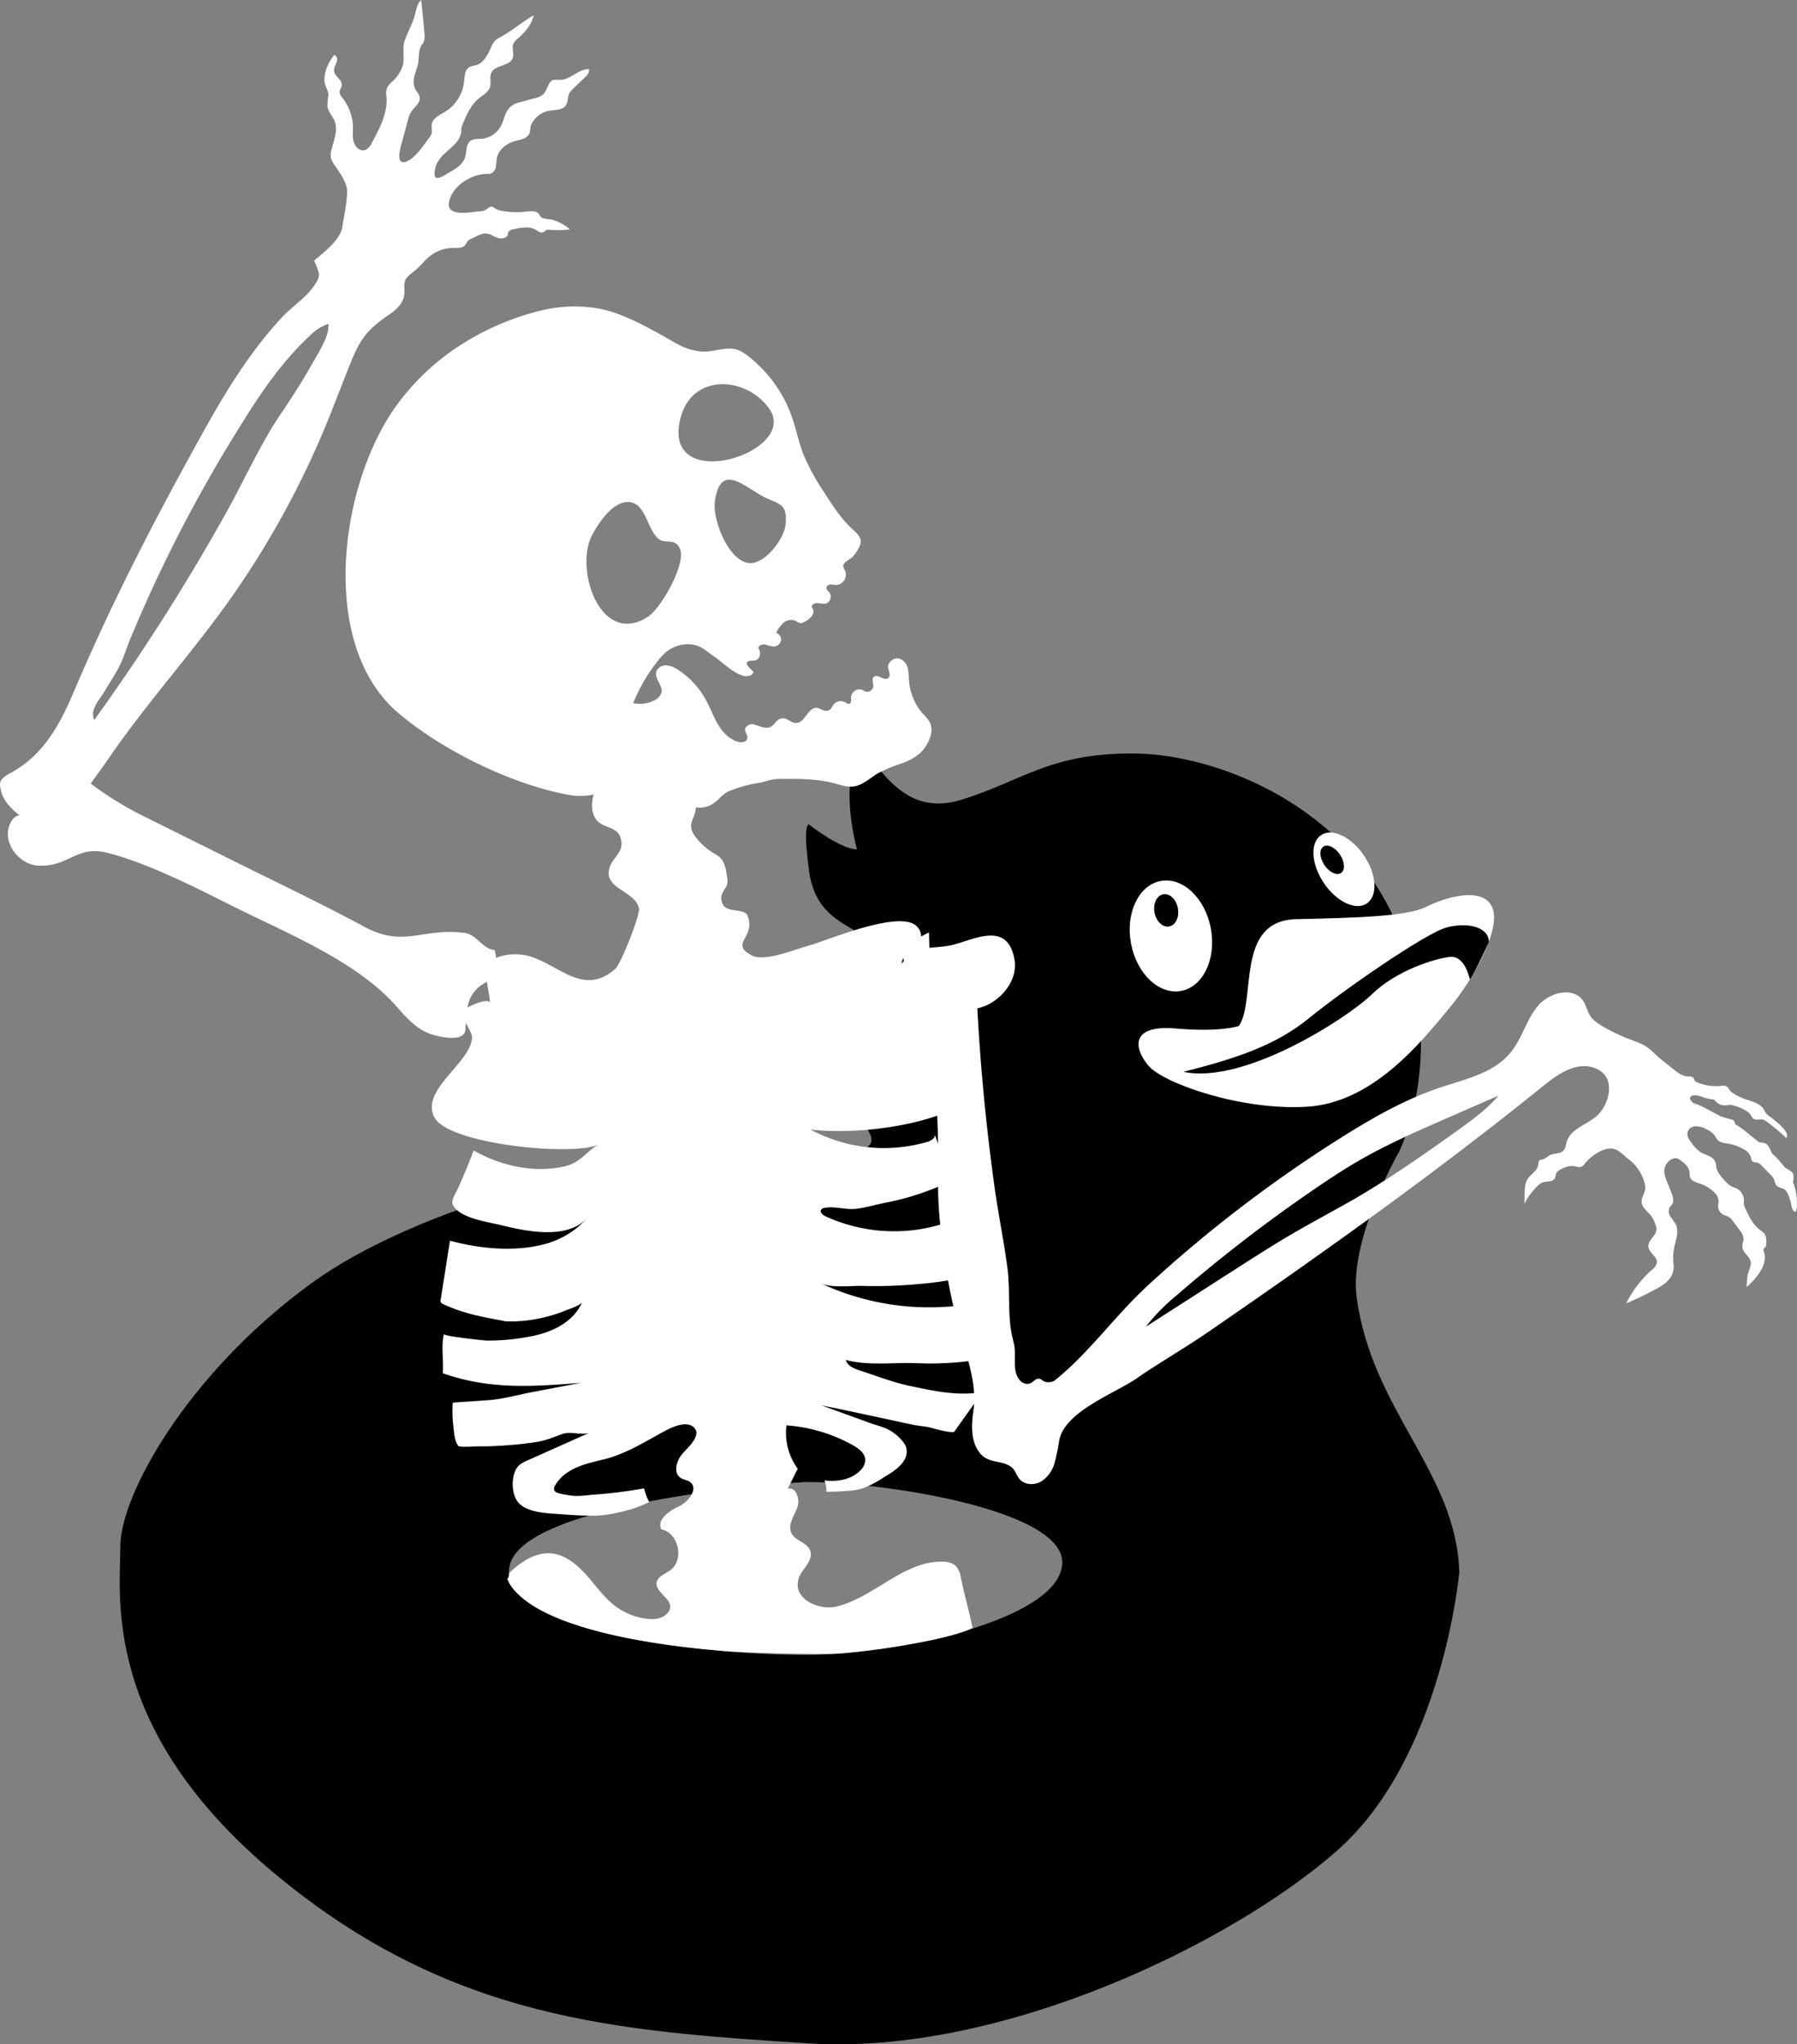
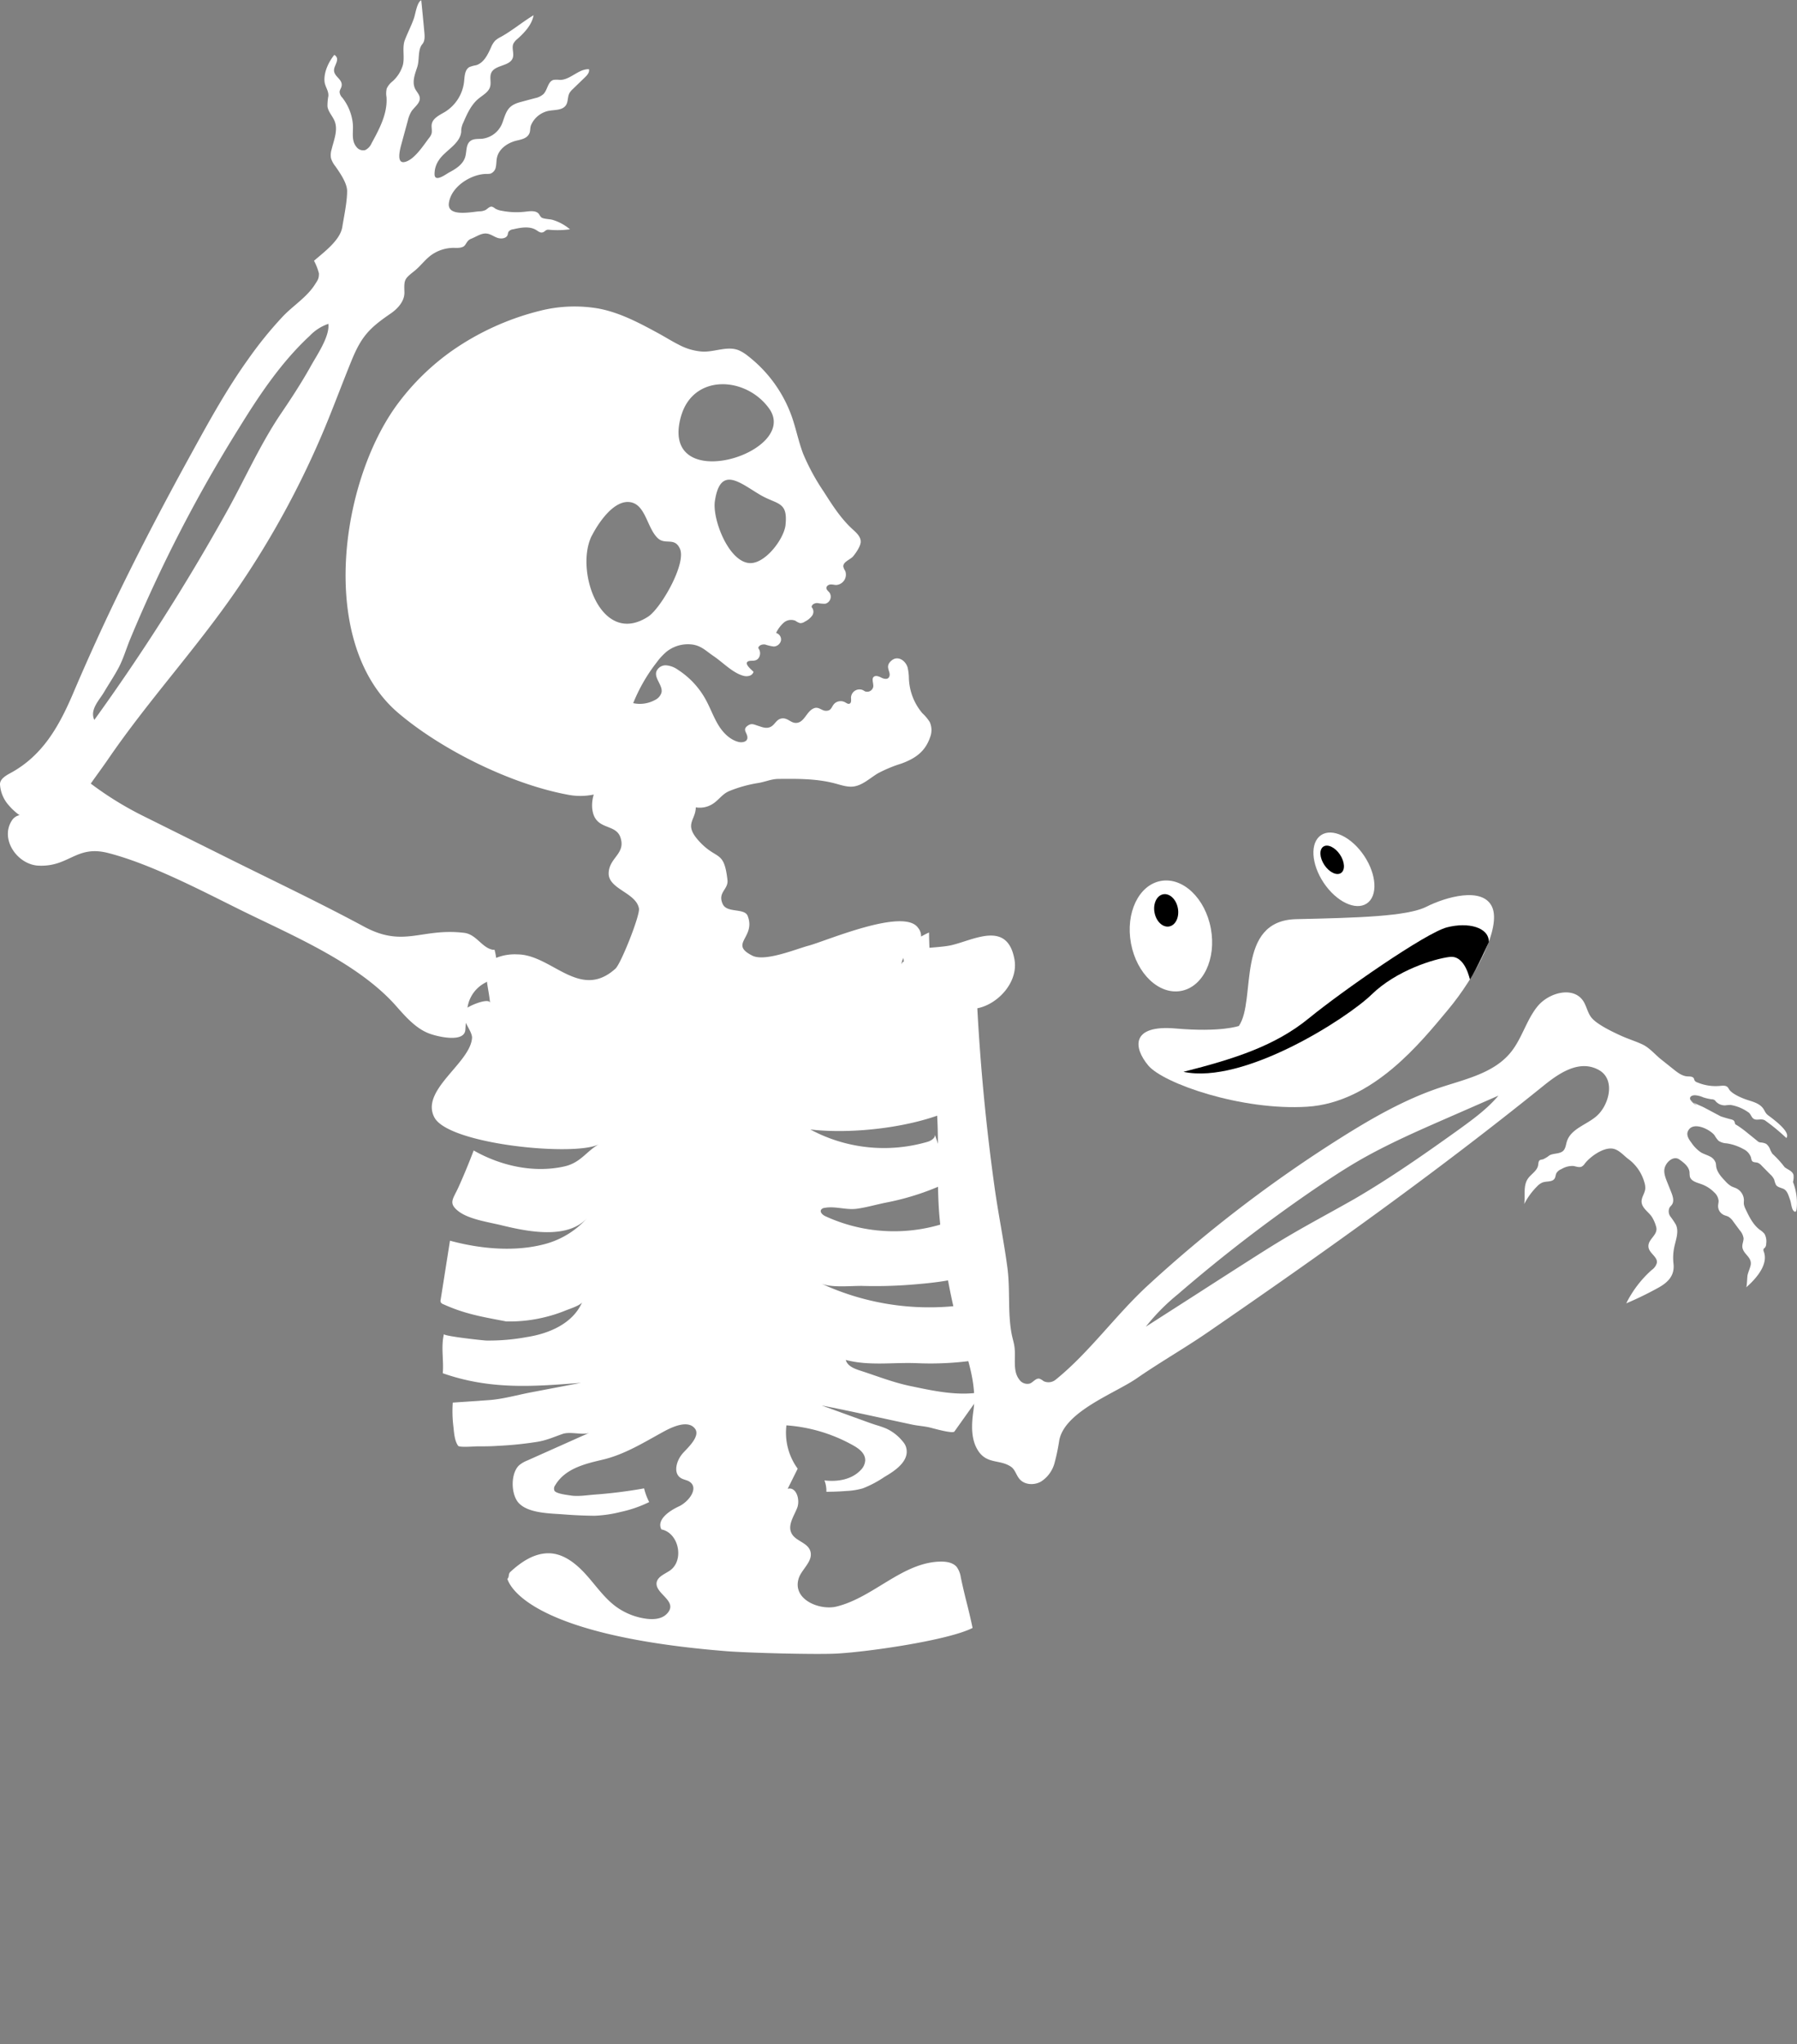
<svg xmlns="http://www.w3.org/2000/svg" viewBox="0 0 580.9 660.7">
  <rect x="0" y="0" width="580.9" height="660.7" fill="#808080" stroke="none" />
  <defs>
    <style>.cls-1{fill:#fff;}</style>
  </defs>
  <g id="Layer_2" data-name="Layer 2">
-     <path d="M89.36,606C146,652.88,199.55,656.42,261.51,660.4S398.27,628.1,432.34,598s39.39-89.84,39.39-89.84c-.88-32.31-28.32-52.22-33.19-89-2.49-18.76,13.72-46.92,13.72-46.92s15.93-31.42,0-71.69S393,243.51,366,243.51s-35.41,8.85-55.32,15-27-13.72-31.87-15c-6.19,4-4.42,21.24-1.77,31-5.31,0-15.49-8-15.49-8s-2.21-1.33,0,15.05,15.05,17.26,17.26,21.68c-4,6.64-2.21,54.88,2.22,62.85s-13.32,7.32-28.33,6.19C217.26,369.64,139.81,386,100,415.22S38.9,483.38,38.9,499.75,32.71,559.06,89.36,606Zm75.23-99.14C167.25,484.7,259.74,479,259.74,479c22.57-.44,84.09,8.41,83.65,26.11s-50,28.77-78.34,29.65S161.94,529,164.59,506.83Z" />
    <path class="cls-1" d="M400.48,331.58c5.75-8.41-1.33-34.08,18.59-34.52s35.84-.89,42-4,18.15-6.63,21.24,0-5.3,22.58-14.16,33.2-24.34,30.09-45.58,31.42-46.47-7.52-51.34-13.28-5.75-13.28,8.85-12S400.48,331.58,400.48,331.58Z" />
    <path class="cls-1" d="M418.18,302.37c4.65,0,5.09,9.07-.66,6.42S414,302.37,418.18,302.37Z" />
    <path d="M481.29,304.46s-4.07,9-6.09,12.08c-.1.16-1.48-7.89-6.57-7.27s-17.26,4.38-25.22,12.13-41.38,29.21-60.85,25c16.59-4.2,29.65-8.41,40.49-17.26s37.84-27.66,44.7-29.43S481.34,299.68,481.29,304.46Z" />
    <ellipse class="cls-1" cx="378.52" cy="302.46" rx="13.13" ry="18.07" transform="translate(-48.67 73.85) rotate(-10.47)" />
    <ellipse cx="377" cy="294.2" rx="3.84" ry="5.29" transform="translate(-47.2 73.43) rotate(-10.47)" />
    <ellipse class="cls-1" cx="434.44" cy="280.99" rx="7.86" ry="13.29" transform="translate(-82.89 289.04) rotate(-33.79)" />
    <ellipse cx="430.64" cy="277.92" rx="3.03" ry="5.13" transform="translate(-81.82 286.41) rotate(-33.79)" />
    <path class="cls-1" d="M580.85,389.89A18.63,18.63,0,0,0,579.6,382a6,6,0,0,0,.17-2.26c-.25-1-1.24-1.49-2.09-2a9,9,0,0,1-.76-.5,32.21,32.21,0,0,0-4-4.38,13.35,13.35,0,0,1-.63-1.18,4.2,4.2,0,0,0-1.36-2,4.87,4.87,0,0,0-1.77-.45c-.23,0-.45-.11-.68-.16q-1.75-1.44-3.53-2.86a36,36,0,0,0-3-2.25c-.33-.22-.68-.42-1-.62a1.89,1.89,0,0,1-.09-.21,3.42,3.42,0,0,0-.21-.71c-.24-.46-.82-.6-1.32-.72-1-.25-2.07-.57-3.09-.91l-5.44-2.89c-1-.51-2.42-1-3.47-1.68l1.24,1.06a7.12,7.12,0,0,1-1.83-1.37,1.85,1.85,0,0,1-.29-.44.9.9,0,0,0,.16.19,4.17,4.17,0,0,0,.72.56l-.89-.77c-.41-.85.27-1.47,1.47-1.48a8.08,8.08,0,0,1,2.66.67,14.86,14.86,0,0,0,2.88.66,1.34,1.34,0,0,1,1.17.64,3.94,3.94,0,0,0,3.11,1.3,14.07,14.07,0,0,1,1.72-.13,13.58,13.58,0,0,1,5.53,2.25,2.35,2.35,0,0,1,.6.48c.56.7.77,1.65,1.71,1.93s2-.27,3.17.27a63.68,63.68,0,0,1,7,5.76c1.48-1.84-3.73-5.67-4.85-6.57-.43-.34-.9-.64-1.31-1-.78-.7-.89-1.49-1.57-2.27-1.41-1.66-3.81-2.05-5.7-2.76-1.53-.58-4-1.67-5-3a5.05,5.05,0,0,0-.54-.82c-.59-.62-1.58-.51-2.44-.43a15.36,15.36,0,0,1-7.39-1.13,1.57,1.57,0,0,1-.87-.64c-.1-.2-.13-.44-.23-.64-.36-.69-1.33-.62-2.1-.66-1.7-.11-3.14-1.23-4.46-2.28l-4-3.19c-2-1.59-3.75-3.76-6-4.83s-4.71-1.8-7-2.85c-2.65-1.2-7.46-3.5-9.36-5.63-1.44-1.6-1.71-3.94-2.93-5.71-3.29-4.73-11.14-2.56-14.75,1.93s-5,10.44-8.68,14.89c-5.45,6.63-14.56,8.56-22.7,11.26-11.39,3.8-21.9,9.81-32.07,16.21A433.17,433.17,0,0,0,371,415.49c-10.32,9.5-18.83,21.57-29.65,30.33a3.66,3.66,0,0,1-4,.55,5,5,0,0,0-1.33-.79c-1.16-.24-2,1.11-3.08,1.56a3.14,3.14,0,0,1-3.42-1.25c-2.26-2.85-1.1-7-1.58-10.6-.2-1.46-.68-2.87-.94-4.31-1.28-6.84-.41-14.26-1.34-21.23-1.17-8.84-3-17.61-4.21-26.45-2.65-19.05-4.49-38.23-5.52-57.43,6.71-1.32,13.33-8.5,12-15.82-2.28-12.59-13-6.32-20.26-4.6-2.68.63-6.75.73-10.69,1.22-.27.93-.54,1.87-.8,2.81a116.2,116.2,0,0,0-3.89,20.28c3.76,6.54,7.88,13.06,8.74,16.7,3.73,15.78,1.12,32.19,2.82,48.37A208.77,208.77,0,0,0,310.12,430c2.41,8.56,5.82,17.16,4.53,26.07-.57,4-.84,8.67,1.24,12.29,2.88,5.05,7.21,3.15,10.93,5.68,1.31.89,1.67,2.66,2.68,3.88,1.61,2,4.73,2.17,6.95.95a10.27,10.27,0,0,0,4.43-6,65.23,65.23,0,0,0,1.55-7.45c1.88-9.35,18.07-15.12,25.1-20,7.48-5.18,15.42-9.69,22.93-14.86,36.82-25.31,73.27-51.25,108.06-79.31,4.93-4,11.76-9.08,18.32-5.44,5.6,3.11,3.23,11.58-.85,15-3.19,2.72-8.08,4-9.43,7.95-.38,1.1-.44,2.54-1.37,3.29-1.17.94-3.05.63-4.34,1.37a9.9,9.9,0,0,1-2,1.24c-.41.12-.89.11-1.21.4s-.34,1-.42,1.49c-.27,1.86-2.29,2.87-3.34,4.43-1.55,2.31-.78,5.4-1.16,8.16a22.32,22.32,0,0,1,4.14-5.69,5.08,5.08,0,0,1,1.82-1.3c1.32-.46,3.13-.07,3.87-1.26.33-.54.3-1.22.6-1.78a3.34,3.34,0,0,1,1.62-1.28,6.84,6.84,0,0,1,3.77-1c.94.12,1.95.62,2.81.18a3.24,3.24,0,0,0,1-1c1.7-2.15,5.46-4.87,8.36-4.83,2.42,0,4.06,2.27,5.86,3.55a14.1,14.1,0,0,1,5,7.42,5.46,5.46,0,0,1,.27,2.12c-.16,1.43-1.23,2.68-1.18,4.13.08,2,2.14,3.19,3.28,4.81a11.79,11.79,0,0,1,1.39,3.14c.93,2.86-2.89,4.07-2.42,6.84.32,1.87,2.87,3,2.71,4.85a4,4,0,0,1-1.66,2.38,35.78,35.78,0,0,0-8.26,10.81A109.79,109.79,0,0,0,536.4,416c3.08-1.78,5-4,4.57-7.64a16.64,16.64,0,0,1,.27-5.36c.51-2.39,1.55-4.95.52-7.17A24.7,24.7,0,0,0,540,393.2a2.84,2.84,0,0,1-.28-2.95c.2-.32.51-.57.72-.87.83-1.15.33-2.74-.19-4.05l-1.38-3.45c-.6-1.51-1.21-3.19-.65-4.73.67-1.86,2.88-3.67,4.66-2.41,1.49,1.05,3.11,2.32,3.28,4.13a10.27,10.27,0,0,0,.1,1.37c.37,1.48,2.18,1.93,3.62,2.43a11,11,0,0,1,4.26,2.69,4.23,4.23,0,0,1,1.42,2.76c0,.54-.15,1.08-.17,1.63a3.17,3.17,0,0,0,1.78,2.88c.51.25,1.09.35,1.58.61a5.15,5.15,0,0,1,1.57,1.58l2.11,2.85a4.86,4.86,0,0,1,1.2,2.55c0,1-.55,2-.37,3,.44,2.35,3.32,3.13,2.6,5.92-.26,1-.7,1.94-.94,2.95-.14.59-.18,3.78-.47,4,2.29-2,5.5-5.33,6-8.76a5.74,5.74,0,0,0-.25-2.75,1.25,1.25,0,0,1-.11-.88c.1-.23.34-.34.49-.53a2,2,0,0,0,.36-1.25,5,5,0,0,0-.54-3.14,6.84,6.84,0,0,0-1.57-1.36c-2.16-1.65-3.4-4.2-4.56-6.66a5.7,5.7,0,0,1-.53-1.48c-.07-.5,0-1,0-1.52a4.4,4.4,0,0,0-2.38-3.66c-.55-.27-1.15-.43-1.69-.71a8,8,0,0,1-1.91-1.62c-1.34-1.4-2.74-2.94-3-4.85a7.49,7.49,0,0,0-.13-1.06,3.61,3.61,0,0,0-2-2.16c-.91-.47-1.9-.74-2.78-1.26a11.74,11.74,0,0,1-3.13-3.19c-.78-1-1.6-2.33-1.13-3.53,1.44-3.61,7.27-.72,8.71,1.28a8.43,8.43,0,0,0,1.24,1.7,5.23,5.23,0,0,0,2.62.82,15.91,15.91,0,0,1,5.36,1.82A4.71,4.71,0,0,1,566,374c.13.47.14,1,.5,1.34s1.1.28,1.66.44a3.29,3.29,0,0,1,1.36,1l2.75,2.79a5.15,5.15,0,0,1,1.26,1.67,8,8,0,0,0,.58,1.71c.5.72,1.46.89,2.27,1.21,1.42.54,1.83,2.39,2.31,3.7.34.88.43,2.93,1.18,3.55C580.75,392.18,580.78,390.74,580.85,389.89ZM471.66,365c-10.94,7.85-22,15.58-33.62,22.37-7,4-14.09,7.75-21,11.8-5.6,3.27-11,6.77-16.5,10.27q-7.1,4.55-14.2,9.12l-15.93,10.21a66.09,66.09,0,0,1,10.31-10.44,493.45,493.45,0,0,1,44.9-34.51c4.56-3.1,9.17-6.13,13.94-8.88,9-5.16,18.44-9.3,27.9-13.44l16.92-7.4C480.79,358.37,476.21,361.7,471.66,365Z" />
    <path class="cls-1" d="M265.32,414.76c3.33,1.56,9.95.75,13.6.84a148.39,148.39,0,0,0,15.06-.36c7.66-.6,17.95-1.53,24.75-5.33-.32-2-6.08-17.57-7.18-17a53.1,53.1,0,0,1-44.74.16c-.87-.4-1.87-1.3-1.37-2.11a1.52,1.52,0,0,1,1.09-.58c3.44-.66,6.92.74,10.39.28,3.05-.39,6.44-1.39,9.53-2a84.07,84.07,0,0,0,21.44-7.24,149.15,149.15,0,0,1-5.67-14.73c.21,1-1.15,1.95-2.27,2.3a50.24,50.24,0,0,1-38-3.95c13.33,1.56,32.66-.55,45.2-6.11,21.84-9.7-3.64-19.26-6.51-29.3-.57-2,.2-4.44.95-6.89l.87.83a127.06,127.06,0,0,1-2.14-22.2c-.89.41-1.75.85-2.57,1.32a4.17,4.17,0,0,0-1-2.86c-4.65-6.57-29.71,4.3-35.36,5.8-4,1.06-14.09,5.28-18.18,3.23-7.71-3.87,1.19-5.8-1.5-12.81-1-2.69-6.71-.86-8.08-3.86-1.75-3.82,1.87-4.69,1.53-7.77-1.11-9.84-3.38-6.3-9.06-12.43-5.22-5.65-1.27-6.67-1.17-11.06a7.6,7.6,0,0,0,4.63-.66c2.47-1.14,3.64-3.52,6.12-4.58a42.62,42.62,0,0,1,9.6-2.66c2.2-.38,4.07-1.27,6.35-1.29,6.14-.06,12.38-.12,18.33,1.47,1.91.51,3.84,1.19,5.8,1,3-.33,5.39-2.69,8-4.26a43.57,43.57,0,0,1,7.62-3.17c4.52-1.66,7.7-3.85,9.3-8.55a6.32,6.32,0,0,0-.13-4.87,14.14,14.14,0,0,0-2.39-2.86,18.41,18.41,0,0,1-4.35-11.3,16.33,16.33,0,0,0-.42-3.49c-.67-2.23-3.19-4-5.25-2.18a4.89,4.89,0,0,0-.4.39c-1.73,1.91.59,3.45-.4,5-.48.76-1.65.49-2.45.08s-1.87-.83-2.51-.19,0,2-.08,3.08a2,2,0,0,1-2.57,1.59c-.3-.13-.57-.33-.86-.47a2.75,2.75,0,0,0-3.77,2.4c0,.73.21,1.7-.46,2-.49.22-1-.19-1.48-.45a3,3,0,0,0-2.93.06c-1.54.93-1.12,2.74-3.26,2.7-1.28,0-2.24-1.28-3.59-.9-2.4.68-3.12,4.08-5.34,4.71s-3.2-1.67-5.35-1.33c-1.75.27-2.15,2-3.56,2.7s-2.76.09-4.09-.33-2.05-.89-3.23-.11c-2.14,1.41,0,2.43-.22,4.15-.13,1.19-1.77,1.47-2.93,1.16-2.88-.78-5.09-3.13-6.6-5.7s-2.52-5.41-3.95-8a26.78,26.78,0,0,0-8.94-9.59,7.63,7.63,0,0,0-3.79-1.45,3.22,3.22,0,0,0-3.22,2.05c-.65,2.31,2.23,4.49,1.66,6.82a4,4,0,0,1-2.13,2.35,10.15,10.15,0,0,1-7,1,54.45,54.45,0,0,1,7.64-13.24,19.56,19.56,0,0,1,3.15-3.4,11.13,11.13,0,0,1,7.94-2.35c3.16.3,4.77,2.1,7.2,3.75,3,2,6.2,5.47,9.71,6.4a3.54,3.54,0,0,0,1.91,0,1.92,1.92,0,0,0,1.35-1.27c-.54-.6-2.86-2.4-2-3.22s2.69.25,3.71-1.36a2.71,2.71,0,0,0-.18-3.1c.13-.93,1.33-1.31,2.25-1.15a14.53,14.53,0,0,0,2.74.64,2.49,2.49,0,0,0,2.34-1.9,2.2,2.2,0,0,0-1.57-2.49,10.58,10.58,0,0,1,2.43-3.28,3.65,3.65,0,0,1,3.83-.65,4.62,4.62,0,0,0,1.5.76,2.57,2.57,0,0,0,1.56-.5,6.35,6.35,0,0,0,2.32-1.9,2.21,2.21,0,0,0-.15-2.77c0-.86,1-1.35,1.87-1.32a11.68,11.68,0,0,0,2.55.22,2.36,2.36,0,0,0,1.35-3.6c-.39-.49-1-.88-1-1.49s.66-1.07,1.29-1.13,1.25.15,1.87.16a3.35,3.35,0,0,0,2.92-4.56,4,4,0,0,1-.61-1.39c-.13-1.53,2.3-2.27,3.16-3.29s2.3-3.1,2.45-4.49c.2-1.75-1.35-3.13-2.65-4.31-3.75-3.43-6.52-7.77-9.24-12.05a70.29,70.29,0,0,1-6.7-12.31c-1.47-3.86-2.26-7.94-3.61-11.84A43,43,0,0,0,241.72,115a12.78,12.78,0,0,0-2.95-1.81c-3.65-1.46-7.79.63-11.69.44a18.8,18.8,0,0,1-7.61-2.2c-2.19-1.09-4.3-2.43-6.53-3.65-6.15-3.34-12.45-6.73-19.39-8.05a45.62,45.62,0,0,0-19.21.77,85.9,85.9,0,0,0-28.16,12.82,77.63,77.63,0,0,0-17.37,16.86c-18.94,25.16-26.34,77.9-.05,100.26,14.12,12,36.48,23,54.78,26.4a21.21,21.21,0,0,0,8.4-.05,11.88,11.88,0,0,0-.53,4.15c.6,7.76,7.53,4.91,9.15,9.7,1.79,5.32-3.58,6.43-3.8,11.47-.22,5.25,8.85,6.33,9.79,11.5.4,2.18-5.82,17.84-7.59,19.44-11.57,10.47-20.61-4.57-31.73-4.6a16,16,0,0,0-6.84,1.13,18.85,18.85,0,0,0-.53-2.63,3.6,3.6,0,0,1-.58,0c-3.54-.65-5.27-5-9.28-5.47-13.84-1.64-19.42,4.95-32.31-2C102.36,291.23,86.54,283.79,71,276l-24.34-12.1a107.76,107.76,0,0,1-17.32-10.65c1.76-2.51,3.61-5,5.34-7.5,13-19.06,28.35-35.62,41.47-54.62a288.89,288.89,0,0,0,29-53.23c2.93-7.07,5.58-14.24,8.47-21.32,3.21-7.86,5.77-10.53,12.67-15.25,2.36-1.62,4.53-4.06,4.44-6.91-.14-4.1,0-4.27,3.23-6.84,1.89-1.51,3.35-3.55,5.26-5a12.38,12.38,0,0,1,6.34-2.42c1.42-.18,2.79.21,4.12-.4,1.05-.48,1.06-2,2.61-2.59s3.26-1.87,5-1.69c1.28.12,2.35,1,3.55,1.4s2.89.2,3.27-1a5.4,5.4,0,0,1,.23-.9,2,2,0,0,1,1.5-.86c2.51-.58,5.35-1.12,7.53.25.59.36,1.19.88,1.86.77,1-.15,1-1,2.23-.89a29.66,29.66,0,0,0,6.79-.14,15.75,15.75,0,0,0-5.45-3c-1-.36-3.09-.26-3.85-.89a5.19,5.19,0,0,1-.7-1c-.88-1.22-2.71-1-4.2-.83a24.86,24.86,0,0,1-8.07-.31,5.44,5.44,0,0,1-1.94-.7,3.15,3.15,0,0,0-1-.58c-.78-.14-1.38.66-2.07,1.06a4.5,4.5,0,0,1-2,.44c-2.64.19-10.47,1.92-9.86-2.67.71-5.36,7.25-9.43,12.23-9.42a5,5,0,0,0,1.28-.11,2.83,2.83,0,0,0,1.68-2.23c.2-1,.14-2,.35-2.92.6-2.79,3.3-4.68,6-5.42,1.31-.35,3-.55,4-1.68s.55-2.2,1-3.37a7.91,7.91,0,0,1,5.74-4.66c2-.36,4.47-.14,5.57-1.84.74-1.13.48-2.68,1.11-3.87a5.59,5.59,0,0,1,1.15-1.37L189.08,25c.74-.7,1.55-1.63,1.31-2.63-3.41-.14-6.07,3.53-9.48,3.46a6.63,6.63,0,0,0-2,0c-1.85.54-1.88,3.22-3.24,4.58A5.69,5.69,0,0,1,173,31.71L168.19,33c-4.05,1.1-4.49,3-5.71,6.48a8,8,0,0,1-6.58,5.36c-1.34.12-2.84-.08-3.89.76-1.42,1.13-1.11,3.33-1.61,5.07-.69,2.44-3,3.88-5.09,5-.88.44-3.79,2.7-4.62,1.52a1.45,1.45,0,0,1-.21-.74,7.8,7.8,0,0,1,1.41-4.72c2-3.09,6.79-5.14,7.2-9.11,0-.41,0-.82.09-1.23a6.62,6.62,0,0,1,.6-1.79c1.22-2.82,2.53-5.75,4.89-7.7,1.41-1.18,3.27-2.11,3.76-3.87.42-1.47-.25-3.11.38-4.49,1.21-2.64,5.95-2.06,6.93-4.79.53-1.47-.41-3.21.22-4.64a4.89,4.89,0,0,1,1.28-1.51c2.36-2.1,4.68-4.58,5.25-7.68-3.61,2.17-6.84,4.93-10.57,7a8.24,8.24,0,0,0-1.85,1.22,7.16,7.16,0,0,0-1.34,2.18c-1.07,2.36-2.33,5-4.82,5.76a10.18,10.18,0,0,0-2.15.59c-1.54.85-1.56,3-1.74,4.72a13.22,13.22,0,0,1-6.2,9.79c-1.71,1-3.89,2-4.25,3.93-.19,1,.22,2.16-.1,3.17a4.39,4.39,0,0,1-.82,1.38c-1.76,2.31-4.76,7.05-7.85,7.7-2.72.57-1.53-4-1.05-5.74.69-2.55,1.39-5.09,2.08-7.63a10,10,0,0,1,1.18-3c1-1.48,2.91-2.69,2.68-4.46-.13-1-.94-1.79-1.42-2.69-1.24-2.33-.08-5,.64-7.27s.1-5.55,1.61-7.3c.86-1,.78-2.49.66-3.82q-.48-5.17-1-10.36c-1.36.56-1.89,4.42-2.33,5.69-.85,2.51-2.11,4.84-3,7.23s0,5.39-.6,7.94a11.32,11.32,0,0,1-3.39,5.36,6.38,6.38,0,0,0-1.84,2.3,6.68,6.68,0,0,0-.08,2.75c.38,5.3-2.27,10.28-4.82,14.93a4.31,4.31,0,0,1-2.05,2.21,2.68,2.68,0,0,1-2.76-.91c-1.91-2.22-1-5-1.26-7.65a16.34,16.34,0,0,0-3.38-8.36,2.94,2.94,0,0,1-.89-1.83c0-.63.46-1.17.61-1.78.63-2.46-2.78-3.2-2.38-5.65.26-1.54,2-3.37.06-4.59-1.82,2.25-3.35,5.46-3.18,8.41.11,1.86,1.37,3.05,1.26,4.87a17.14,17.14,0,0,0-.29,3.41c.25,1.76,1.68,3.11,2.32,4.75,1.15,2.93-.27,6.13-1,9.18a6,6,0,0,0-.18,2.79,7.83,7.83,0,0,0,1.42,2.61c1.42,2.06,3.78,5.37,3.79,8,0,3.52-1,8.15-1.56,11.61-.68,4.32-6,8.17-9.14,10.92a18.57,18.57,0,0,1,1.59,4.09c0,1.74-.38,2.14-1.33,3.63-2.66,4.15-7.1,6.82-10.44,10.38a126.39,126.39,0,0,0-11.08,13.68C73.4,125.6,67.66,136,62,146.32c-9.25,16.79-18.14,33.78-26.37,51.09q-6.34,13.38-12.13,27C19,234.88,13.7,244.29,3.3,249.89c-1.52.83-3.34,1.91-3.3,3.64a11.15,11.15,0,0,0,2.82,6.72,19.07,19.07,0,0,0,3.48,3.2,4,4,0,0,0-2.18,1.32c-4.5,6.11,1.39,14.71,8.36,15,9.88.45,12.13-6.72,22.42-4.1,13.57,3.46,29.65,11.88,42.36,18.18,16.67,8.26,37.92,17,50.46,30.91,3,3.38,6.37,7.39,10.71,9.14,2.4,1,11.69,3.36,12-1.08.06-.77.1-1.51.15-2.24.9,1.81,2.15,3.66,2,5-.72,8.14-16.84,16.82-12.14,25.59s45.81,12.71,53.23,8.6c-4.24,2.35-5.91,6.05-11.38,7.24-9.85,2.16-20.48-.24-29.17-5.19q-2.27,6-4.87,11.78c-1.78,3.94-3.45,5.19-.08,7.84s9.94,3.57,13.88,4.54c8.2,2,21.62,4.86,28-2.6a27.9,27.9,0,0,1-13.59,8.6c-9.92,2.74-21.19,1.65-31-1l-3,19a1.48,1.48,0,0,0,0,.86,1.5,1.5,0,0,0,.84.67c7.12,3.23,12.74,4.09,20.31,5.56a47.4,47.4,0,0,0,12.88-1.46,45.82,45.82,0,0,0,6.16-2c1.09-.47,5.09-1.7,5.56-2.81-3,7-10.8,10.22-17.87,11.32a67.33,67.33,0,0,1-13.17,1.13c-1.15-.05-13.82-1.42-13.67-2.09-1,4.32,0,8.42-.37,12.66,15.28,5.34,28.91,4.35,44.71,3.09l-16.27,3.1c-4.59.88-9.06,2.19-13.73,2.51l-11.48.79a40.41,40.41,0,0,0,.19,7.62c.23,2,.34,4.64,1.54,6.33.44.62,5.36.18,6.21.19,2.17,0,4.35,0,6.51-.16A116.82,116.82,0,0,0,173.62,466c3.16-.51,5.4-1.59,8.29-2.58,2.53-.85,6.62.52,8.65-.38L170.5,472a9.78,9.78,0,0,0-2.59,1.48c-2.88,2.51-2.83,9.43-.25,12.25,3.14,3.42,10.34,3.37,14.58,3.71q4.94.39,9.89.44a41,41,0,0,0,8.56-1.25,39.71,39.71,0,0,0,9.17-3.18,19.94,19.94,0,0,1-1.65-4.42,154.58,154.58,0,0,1-15.89,2c-2.49.18-5.41.7-7.89.29-1.19-.19-4.55-.55-5.18-1.51a1.74,1.74,0,0,1,.22-1.78c3.2-5.43,9.66-6.94,15.31-8.27,7.12-1.66,13.42-5.62,19.76-9.08,2.44-1.33,7.82-4,10.13-.94,1.88,2.46-2.59,6.39-4,8-2,2.3-3.15,6.32-.6,7.93.93.6,2.15.66,3,1.32,2.81,2.08-.45,6.39-3.63,7.87s-7.25,4.31-5.64,7.43c5.65,1.11,7.49,10,2.75,13.3-1.67,1.14-4,1.95-4.3,3.95-.45,3.68,7.3,6,3.26,10.08-1.61,1.64-4.19,1.83-6.47,1.55a21.39,21.39,0,0,1-10.32-4.23c-3.71-2.87-6.36-6.86-9.53-10.31S182,502,177.3,502,168.44,504.83,165,508c-.8.74-.25,1.53-1,2.31.36.44,3.76,18,71,23.35,6.36.51,28.17,1.12,35.26.77,10.29-.52,36.4-4.32,44.14-8.3-1.67-7.81-2.14-8.52-3.81-16.33a7.53,7.53,0,0,0-1.32-3.37c-1.18-1.4-3.19-1.74-5-1.74-12.39.07-21.78,11.54-33.81,14.52-5.5,1.37-14.54-2.3-12.23-9.22.92-2.78,4.64-5.44,3.75-8.57-.82-2.93-4.79-3.27-6.11-5.88s.74-5.47,1.81-8.16-.29-7-3.06-6.21l3.24-6.51a19.73,19.73,0,0,1-3.64-14,51.59,51.59,0,0,1,20.34,5.8c2.13,1.13,5.18,2.71,5.13,5.55a4.84,4.84,0,0,1-1.49,3.13c-2.88,3.06-7.51,3.83-11.69,3.31a9.12,9.12,0,0,1,.62,3.68q3.15,0,6.3-.25a23.37,23.37,0,0,0,5.52-.87,35.08,35.08,0,0,0,6.95-3.68c3.14-1.83,8.65-5.26,6.86-10a5.41,5.41,0,0,0-.94-1.47,14.85,14.85,0,0,0-5.29-4.15,32,32,0,0,0-3.33-1.16c-1.32-.42-2.63-.89-3.93-1.37l-13.67-4.95c9.75,1.91,19.43,4.09,29.14,6.16,2.13.46,4.16.52,6.26,1.07.89.23,7,1.95,7.52,1.2l9.11-12.81c-7.47,1.41-15.14-.17-22.58-1.74-6-1.16-11.3-3.32-17.07-5.17-1.9-.62-4.06-1.49-4.57-3.42,7.59,2,15.38.72,23.1,1.05a100.66,100.66,0,0,0,14-.38c2.37-.23,4.74-.54,7.09-.94.66-.11,6.35-.83,6.43-1.3A59.66,59.66,0,0,0,324,419.1,83.17,83.17,0,0,1,265.32,414.76Zm26.76-105.18a4.56,4.56,0,0,0,.12,1.14,1.46,1.46,0,0,0-.85,1.41A5.32,5.32,0,0,1,292.08,309.58Zm-38.14-140c-.45,4.62-6.75,12.92-11.84,12.39-6.76-.71-11.89-14.4-11-20.06,1.76-11.65,8.14-5.81,14.6-2C251.22,163.17,254.69,161.94,253.94,169.53Zm-33.73-35.22c4-13.61,20.87-12.72,28.36-2.41C259.11,146.39,212.49,160.84,220.21,134.31Zm-28.9,38.8c1.94-3.83,6.73-11.17,11.86-10.92a4.91,4.91,0,0,1,2.18.61c3.55,2,4.24,8.3,7.34,11.13,2.41,2.21,5.4-.47,7.11,3.38,2.14,4.79-6.16,19.25-10.28,21.93C194.18,209.24,185.72,184.21,191.31,173.11ZM33.7,223.58c1.56-2.65,3.34-5.27,4.76-8s2.38-6,3.56-8.87a464.59,464.59,0,0,1,35.24-68.38c6.6-10.7,13.67-21.29,22.9-29.83a14.89,14.89,0,0,1,6-3.84l0,.22c.37,4.18-4.14,10.52-6,14C97.27,124,94,129,90.71,133.84c-6.88,10.2-12,22-18.09,32.74a680.93,680.93,0,0,1-42.13,66.09C28.93,229.33,32.15,226.24,33.7,223.58ZM151.12,325.66a10.85,10.85,0,0,1,5.92-8.15c.14-.08.24-.17.37-.25.27,2.17.82,4.56,1,6.91C158.29,322.6,153.43,324.24,151.12,325.66Z" />
  </g>
</svg>